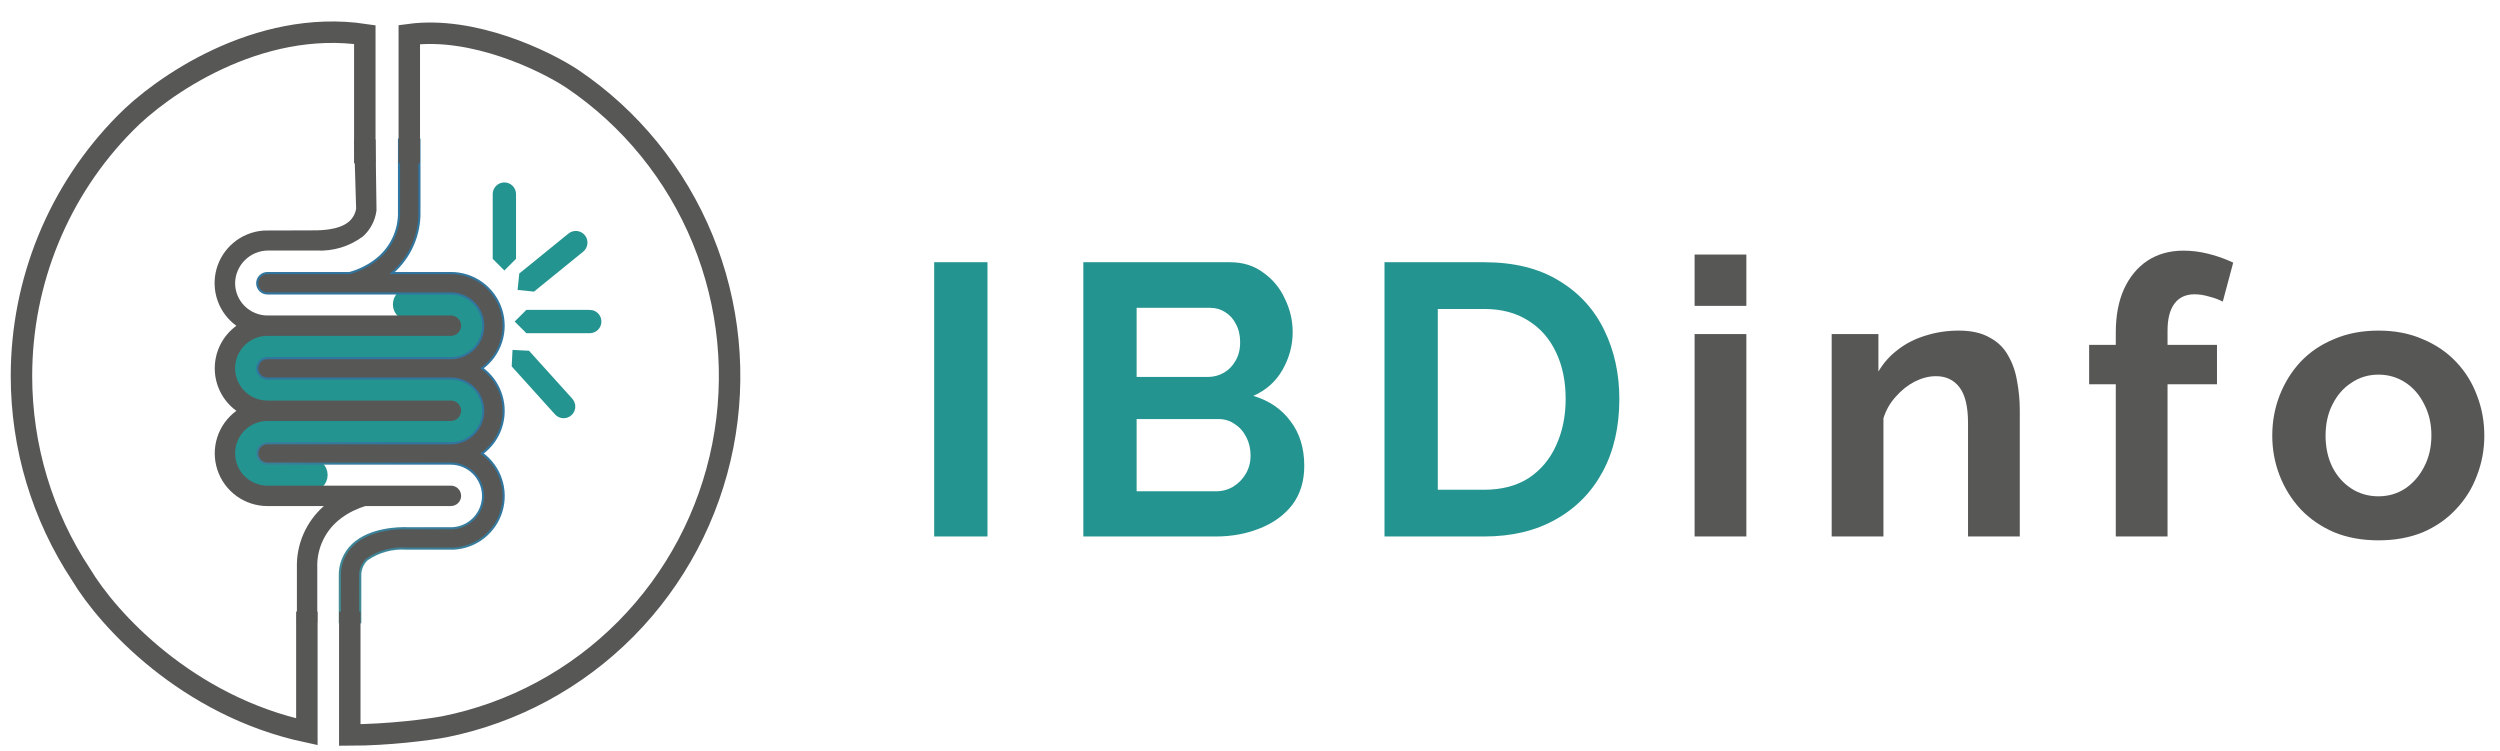
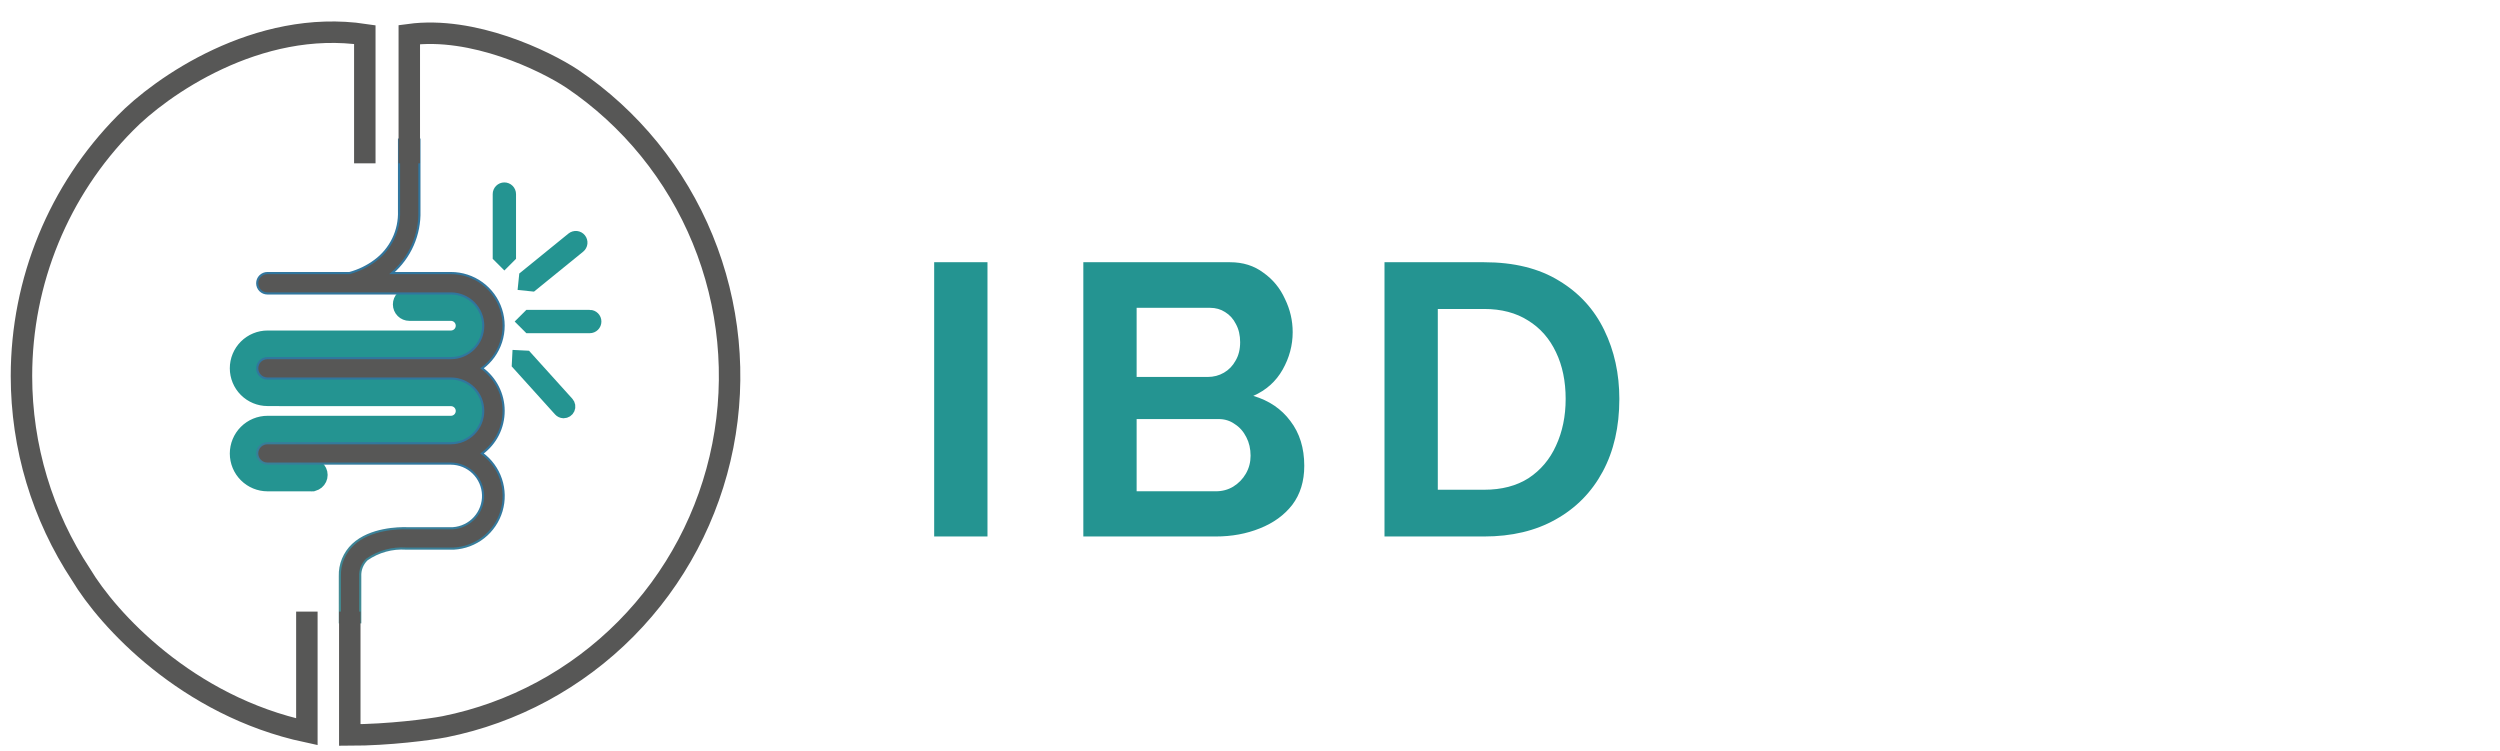
<svg xmlns="http://www.w3.org/2000/svg" width="233" height="70" viewBox="0 0 233 70" fill="none">
  <g clip-path="url(#clip0_9_2413)">
    <path d="M42.026 35.282H28.812V35.274H24.938C24.686 35.274 24.444 35.174 24.266 34.996C24.088 34.817 23.988 34.576 23.988 34.324C23.988 34.072 24.088 33.83 24.266 33.652C24.444 33.474 24.686 33.374 24.938 33.374H42.026C42.827 33.374 43.595 33.056 44.161 32.489C44.727 31.923 45.046 31.155 45.046 30.354C45.046 29.553 44.727 28.785 44.161 28.218C43.595 27.652 42.827 27.334 42.026 27.334H38.152C37.877 27.334 37.614 27.443 37.42 27.637C37.226 27.831 37.117 28.094 37.117 28.369C37.117 28.643 37.226 28.907 37.42 29.101C37.614 29.295 37.877 29.404 38.152 29.404H42.026C42.278 29.404 42.519 29.504 42.697 29.682C42.876 29.86 42.976 30.102 42.976 30.354C42.976 30.606 42.876 30.848 42.697 31.026C42.519 31.204 42.278 31.304 42.026 31.304H24.938C24.137 31.304 23.369 31.622 22.802 32.188C22.236 32.755 21.918 33.523 21.918 34.324C21.918 35.125 22.236 35.893 22.802 36.459C23.369 37.026 24.137 37.344 24.938 37.344H26.514V37.352H42.027C42.279 37.352 42.52 37.452 42.698 37.63C42.877 37.808 42.977 38.05 42.977 38.302C42.977 38.554 42.877 38.795 42.698 38.974C42.52 39.152 42.279 39.252 42.027 39.252H24.938C24.137 39.252 23.369 39.57 22.802 40.136C22.236 40.703 21.918 41.471 21.918 42.272C21.918 43.073 22.236 43.841 22.802 44.407C23.369 44.974 24.137 45.292 24.938 45.292H28.812V45.283C28.961 45.311 29.115 45.305 29.262 45.267C29.409 45.229 29.546 45.158 29.663 45.061C29.779 44.964 29.874 44.843 29.938 44.705C30.003 44.567 30.036 44.417 30.036 44.265C30.036 44.113 30.003 43.963 29.938 43.826C29.874 43.688 29.779 43.566 29.663 43.469C29.546 43.372 29.409 43.302 29.262 43.264C29.115 43.225 28.961 43.22 28.812 43.248V43.222H24.938C24.686 43.222 24.444 43.122 24.266 42.944C24.088 42.765 23.988 42.524 23.988 42.272C23.988 42.02 24.088 41.778 24.266 41.6C24.444 41.422 24.686 41.322 24.938 41.322H42.026C42.827 41.322 43.595 41.004 44.161 40.437C44.727 39.871 45.046 39.103 45.046 38.302C45.046 37.501 44.727 36.733 44.161 36.166C43.595 35.6 42.827 35.282 42.026 35.282Z" fill="#249491" stroke="#249491" />
    <path d="M46.938 38.287C46.938 37.514 46.755 36.753 46.405 36.064C46.055 35.376 45.548 34.779 44.924 34.324C45.761 33.713 46.382 32.852 46.7 31.866C47.019 30.88 47.017 29.819 46.695 28.834C46.373 27.849 45.748 26.991 44.909 26.383C44.07 25.775 43.06 25.448 42.024 25.449H36.54C37.367 24.733 38.026 23.842 38.467 22.84C38.907 21.838 39.12 20.751 39.089 19.657V13.01H37.189V19.657C37.222 20.556 37.035 21.45 36.643 22.26C36.251 23.069 35.666 23.771 34.94 24.302C34.228 24.83 33.423 25.219 32.568 25.449H24.922C24.67 25.449 24.428 25.549 24.25 25.727C24.072 25.905 23.972 26.147 23.972 26.399C23.972 26.651 24.072 26.892 24.25 27.071C24.428 27.249 24.67 27.349 24.922 27.349H42.022C42.821 27.349 43.588 27.666 44.154 28.232C44.719 28.797 45.037 29.564 45.037 30.364C45.037 31.163 44.719 31.93 44.154 32.496C43.588 33.061 42.821 33.379 42.022 33.379H24.922C24.67 33.379 24.428 33.479 24.25 33.657C24.072 33.835 23.972 34.077 23.972 34.329C23.972 34.581 24.072 34.822 24.25 35.001C24.428 35.179 24.67 35.279 24.922 35.279H42.022C42.821 35.279 43.588 35.596 44.154 36.162C44.719 36.727 45.037 37.494 45.037 38.294C45.037 39.093 44.719 39.86 44.154 40.426C43.588 40.991 42.821 41.309 42.022 41.309H24.922C24.67 41.309 24.428 41.409 24.25 41.587C24.072 41.765 23.972 42.007 23.972 42.259C23.972 42.511 24.072 42.752 24.25 42.931C24.428 43.109 24.67 43.209 24.922 43.209H42.022C42.802 43.212 43.551 43.518 44.111 44.063C44.671 44.607 44.997 45.347 45.022 46.128C45.047 46.908 44.768 47.668 44.244 48.247C43.721 48.826 42.993 49.179 42.214 49.232H37.87C37.221 49.215 34.502 49.242 32.889 50.762C32.49 51.138 32.176 51.594 31.966 52.1C31.757 52.606 31.657 53.151 31.674 53.699V57.999H33.574V53.699C33.56 53.411 33.608 53.123 33.714 52.855C33.821 52.587 33.983 52.345 34.191 52.145C35.262 51.4 36.555 51.042 37.857 51.129H41.783C41.865 51.129 42.205 51.129 42.29 51.129H42.298C43.309 51.074 44.279 50.708 45.075 50.08C45.87 49.452 46.452 48.594 46.74 47.623C47.028 46.651 47.009 45.614 46.685 44.654C46.36 43.695 45.747 42.858 44.929 42.261C45.553 41.804 46.061 41.206 46.41 40.515C46.759 39.824 46.94 39.061 46.938 38.287Z" fill="#575756" stroke="url(#paint0_linear_9_2413)" stroke-width="0.2" />
-     <path d="M34.076 47.163H42.027C42.279 47.163 42.52 47.063 42.698 46.885C42.877 46.706 42.977 46.465 42.977 46.213C42.977 45.961 42.877 45.719 42.698 45.541C42.52 45.363 42.279 45.263 42.027 45.263H24.927C24.127 45.263 23.36 44.945 22.795 44.38C22.229 43.814 21.912 43.047 21.912 42.248C21.912 41.448 22.229 40.681 22.795 40.116C23.36 39.55 24.127 39.233 24.927 39.233H42.027C42.279 39.233 42.52 39.133 42.698 38.955C42.877 38.776 42.977 38.535 42.977 38.283C42.977 38.031 42.877 37.789 42.698 37.611C42.52 37.433 42.279 37.333 42.027 37.333H24.927C24.127 37.333 23.36 37.015 22.795 36.45C22.229 35.884 21.912 35.117 21.912 34.318C21.912 33.518 22.229 32.751 22.795 32.186C23.36 31.62 24.127 31.303 24.927 31.303H42.027C42.279 31.303 42.52 31.203 42.698 31.025C42.877 30.846 42.977 30.605 42.977 30.353C42.977 30.101 42.877 29.859 42.698 29.681C42.52 29.503 42.279 29.403 42.027 29.403H24.927C24.127 29.402 23.361 29.084 22.796 28.519C22.23 27.954 21.913 27.187 21.912 26.388C21.924 25.58 22.253 24.81 22.828 24.241C23.402 23.673 24.176 23.353 24.984 23.349H29.484C31.038 23.435 32.574 22.971 33.821 22.038C34.515 21.418 34.963 20.57 35.083 19.647H35.091L35 13.002L33 13L33.191 19.445C33.12 19.898 32.896 20.314 32.556 20.622C31.548 21.529 29.577 21.471 28.911 21.471C28.911 21.471 24.591 21.486 24.652 21.483C24.591 21.483 24.531 21.491 24.471 21.497C23.475 21.586 22.53 21.978 21.763 22.619C20.995 23.259 20.442 24.119 20.176 25.083C19.911 26.047 19.946 27.069 20.277 28.013C20.608 28.956 21.219 29.776 22.029 30.363C21.405 30.818 20.897 31.415 20.547 32.103C20.197 32.792 20.015 33.554 20.015 34.326C20.015 35.099 20.197 35.861 20.547 36.549C20.897 37.238 21.405 37.834 22.029 38.29C21.192 38.901 20.57 39.761 20.252 40.747C19.934 41.733 19.936 42.795 20.258 43.78C20.579 44.765 21.204 45.623 22.044 46.231C22.883 46.839 23.892 47.166 24.929 47.165H30.185C29.367 47.881 28.718 48.769 28.283 49.765C27.849 50.761 27.64 51.841 27.671 52.927V57.991H29.571V52.923C29.537 52.024 29.724 51.13 30.117 50.32C30.509 49.51 31.093 48.809 31.82 48.278C32.5 47.776 33.264 47.398 34.076 47.163Z" fill="#575756" />
    <path d="M47.007 17.502C46.851 17.502 46.702 17.564 46.592 17.674C46.482 17.784 46.42 17.933 46.42 18.089V23.915L47.007 24.502L47.594 23.915V18.091C47.594 18.014 47.579 17.937 47.549 17.866C47.52 17.794 47.477 17.73 47.422 17.675C47.368 17.62 47.303 17.577 47.232 17.547C47.16 17.517 47.084 17.502 47.007 17.502Z" fill="#249491" stroke="#249491" />
    <path d="M54.964 29.38H49.264L48.676 29.967L49.264 30.554H54.964C55.119 30.554 55.269 30.492 55.379 30.382C55.489 30.272 55.551 30.122 55.551 29.966C55.551 29.811 55.489 29.661 55.379 29.551C55.269 29.441 55.119 29.379 54.964 29.379V29.38Z" fill="#249491" stroke="#249491" />
    <path d="M49.072 33.178L48.242 33.136L48.2 33.966L52.1 38.287C52.151 38.344 52.214 38.391 52.283 38.424C52.353 38.457 52.429 38.476 52.506 38.48H52.536C52.649 38.48 52.76 38.447 52.855 38.385C52.95 38.323 53.026 38.234 53.072 38.131C53.118 38.027 53.133 37.912 53.115 37.8C53.097 37.688 53.047 37.583 52.972 37.499L49.072 33.178Z" fill="#249491" stroke="#249491" />
    <path d="M54.036 23.068C54.096 23.019 54.145 22.959 54.182 22.891C54.219 22.823 54.242 22.749 54.25 22.672C54.258 22.596 54.25 22.518 54.228 22.444C54.206 22.37 54.17 22.301 54.121 22.241C54.073 22.181 54.013 22.132 53.945 22.095C53.877 22.058 53.803 22.035 53.726 22.027C53.649 22.02 53.571 22.027 53.497 22.049C53.423 22.071 53.355 22.107 53.295 22.156L48.873 25.749L48.788 26.575L49.614 26.661L54.036 23.068Z" fill="#249491" stroke="#249491" />
    <path d="M38.146 15.225C38.146 11.725 38.146 4.425 38.146 3.225C44.088 2.425 50.747 5.635 53.334 7.341C58.761 11.002 62.99 16.206 65.488 22.295C67.986 28.384 68.639 35.085 67.366 41.549C66.093 48.013 62.95 53.95 58.334 58.611C53.719 63.271 47.839 66.445 41.438 67.73C40.125 67.987 36.2 68.501 32.6 68.501V57.001M34 15.225C34 12.35 34 5.925 34 3.225C24 1.726 14.944 8.107 11.665 11.485C5.477 17.734 2 26.21 2 35.048C2 41.638 3.935 48.081 7.561 53.561C10.041 57.708 17.4 65.801 28.6 68.201V57.001" stroke="#575756" stroke-width="2" />
  </g>
  <path d="M87.065 50V24.44H92.033V50H87.065ZM121.558 43.412C121.558 44.852 121.186 46.064 120.442 47.048C119.698 48.008 118.69 48.74 117.418 49.244C116.17 49.748 114.802 50 113.314 50H100.966V24.44H114.646C115.846 24.44 116.878 24.764 117.742 25.412C118.63 26.036 119.302 26.852 119.758 27.86C120.238 28.844 120.478 29.876 120.478 30.956C120.478 32.18 120.166 33.344 119.542 34.448C118.918 35.552 118.006 36.368 116.806 36.896C118.27 37.328 119.422 38.108 120.262 39.236C121.126 40.364 121.558 41.756 121.558 43.412ZM116.554 42.476C116.554 41.828 116.422 41.252 116.158 40.748C115.894 40.22 115.534 39.812 115.078 39.524C114.646 39.212 114.142 39.056 113.566 39.056H105.934V45.788H113.314C113.914 45.788 114.454 45.644 114.934 45.356C115.438 45.044 115.834 44.636 116.122 44.132C116.41 43.628 116.554 43.076 116.554 42.476ZM105.934 28.688V35.132H112.558C113.11 35.132 113.614 35 114.07 34.736C114.526 34.472 114.886 34.1 115.15 33.62C115.438 33.14 115.582 32.564 115.582 31.892C115.582 31.244 115.45 30.68 115.186 30.2C114.946 29.72 114.61 29.348 114.178 29.084C113.77 28.82 113.302 28.688 112.774 28.688H105.934ZM129.035 50V24.44H138.323C141.107 24.44 143.435 25.016 145.307 26.168C147.179 27.296 148.583 28.832 149.519 30.776C150.455 32.696 150.923 34.832 150.923 37.184C150.923 39.776 150.407 42.032 149.375 43.952C148.343 45.872 146.879 47.36 144.983 48.416C143.111 49.472 140.891 50 138.323 50H129.035ZM145.919 37.184C145.919 35.528 145.619 34.076 145.019 32.828C144.419 31.556 143.555 30.572 142.427 29.876C141.299 29.156 139.931 28.796 138.323 28.796H134.003V45.644H138.323C139.955 45.644 141.335 45.284 142.463 44.564C143.591 43.82 144.443 42.812 145.019 41.54C145.619 40.244 145.919 38.792 145.919 37.184Z" fill="#249491" />
-   <path d="M157.936 50V31.136H162.76V50H157.936ZM157.936 28.508V23.72H162.76V28.508H157.936ZM188.244 50H183.42V39.416C183.42 37.904 183.156 36.8 182.628 36.104C182.1 35.408 181.368 35.06 180.432 35.06C179.784 35.06 179.124 35.228 178.452 35.564C177.804 35.9 177.216 36.368 176.688 36.968C176.16 37.544 175.776 38.216 175.536 38.984V50H170.712V31.136H175.068V34.628C175.548 33.812 176.16 33.128 176.904 32.576C177.648 32 178.5 31.568 179.46 31.28C180.444 30.968 181.476 30.812 182.556 30.812C183.732 30.812 184.692 31.028 185.436 31.46C186.204 31.868 186.78 32.432 187.164 33.152C187.572 33.848 187.848 34.64 187.992 35.528C188.16 36.416 188.244 37.316 188.244 38.228V50ZM197.191 50V35.816H194.707V32.144H197.191V30.992C197.191 29.432 197.443 28.088 197.947 26.96C198.475 25.808 199.207 24.92 200.143 24.296C201.103 23.672 202.219 23.36 203.491 23.36C204.259 23.36 205.027 23.456 205.795 23.648C206.587 23.84 207.367 24.116 208.135 24.476L207.163 28.112C206.803 27.92 206.383 27.764 205.903 27.644C205.423 27.5 204.967 27.428 204.535 27.428C203.719 27.428 203.095 27.716 202.663 28.292C202.231 28.868 202.015 29.708 202.015 30.812V32.144H206.623V35.816H202.015V50H197.191ZM221.675 50.36C220.139 50.36 218.759 50.108 217.535 49.604C216.311 49.076 215.267 48.356 214.403 47.444C213.563 46.532 212.915 45.488 212.459 44.312C212.003 43.136 211.775 41.9 211.775 40.604C211.775 39.284 212.003 38.036 212.459 36.86C212.915 35.684 213.563 34.64 214.403 33.728C215.267 32.816 216.311 32.108 217.535 31.604C218.759 31.076 220.139 30.812 221.675 30.812C223.211 30.812 224.579 31.076 225.779 31.604C227.003 32.108 228.047 32.816 228.911 33.728C229.775 34.64 230.423 35.684 230.855 36.86C231.311 38.036 231.539 39.284 231.539 40.604C231.539 41.9 231.311 43.136 230.855 44.312C230.423 45.488 229.775 46.532 228.911 47.444C228.071 48.356 227.039 49.076 225.815 49.604C224.591 50.108 223.211 50.36 221.675 50.36ZM216.743 40.604C216.743 41.708 216.959 42.692 217.391 43.556C217.823 44.396 218.411 45.056 219.155 45.536C219.899 46.016 220.739 46.256 221.675 46.256C222.587 46.256 223.415 46.016 224.159 45.536C224.903 45.032 225.491 44.36 225.923 43.52C226.379 42.656 226.607 41.672 226.607 40.568C226.607 39.488 226.379 38.516 225.923 37.652C225.491 36.788 224.903 36.116 224.159 35.636C223.415 35.156 222.587 34.916 221.675 34.916C220.739 34.916 219.899 35.168 219.155 35.672C218.411 36.152 217.823 36.824 217.391 37.688C216.959 38.528 216.743 39.5 216.743 40.604Z" fill="#575756" />
  <defs>
    <linearGradient id="paint0_linear_9_2413" x1="30.824" y1="60.108" x2="39.337" y2="42.97" gradientUnits="userSpaceOnUse">
      <stop stop-color="#489290" />
      <stop offset="1" stop-color="#31769E" />
    </linearGradient>
    <clipPath id="clip0_9_2413">
      <rect width="69.645" height="69.645" fill="white" />
    </clipPath>
  </defs>
</svg>